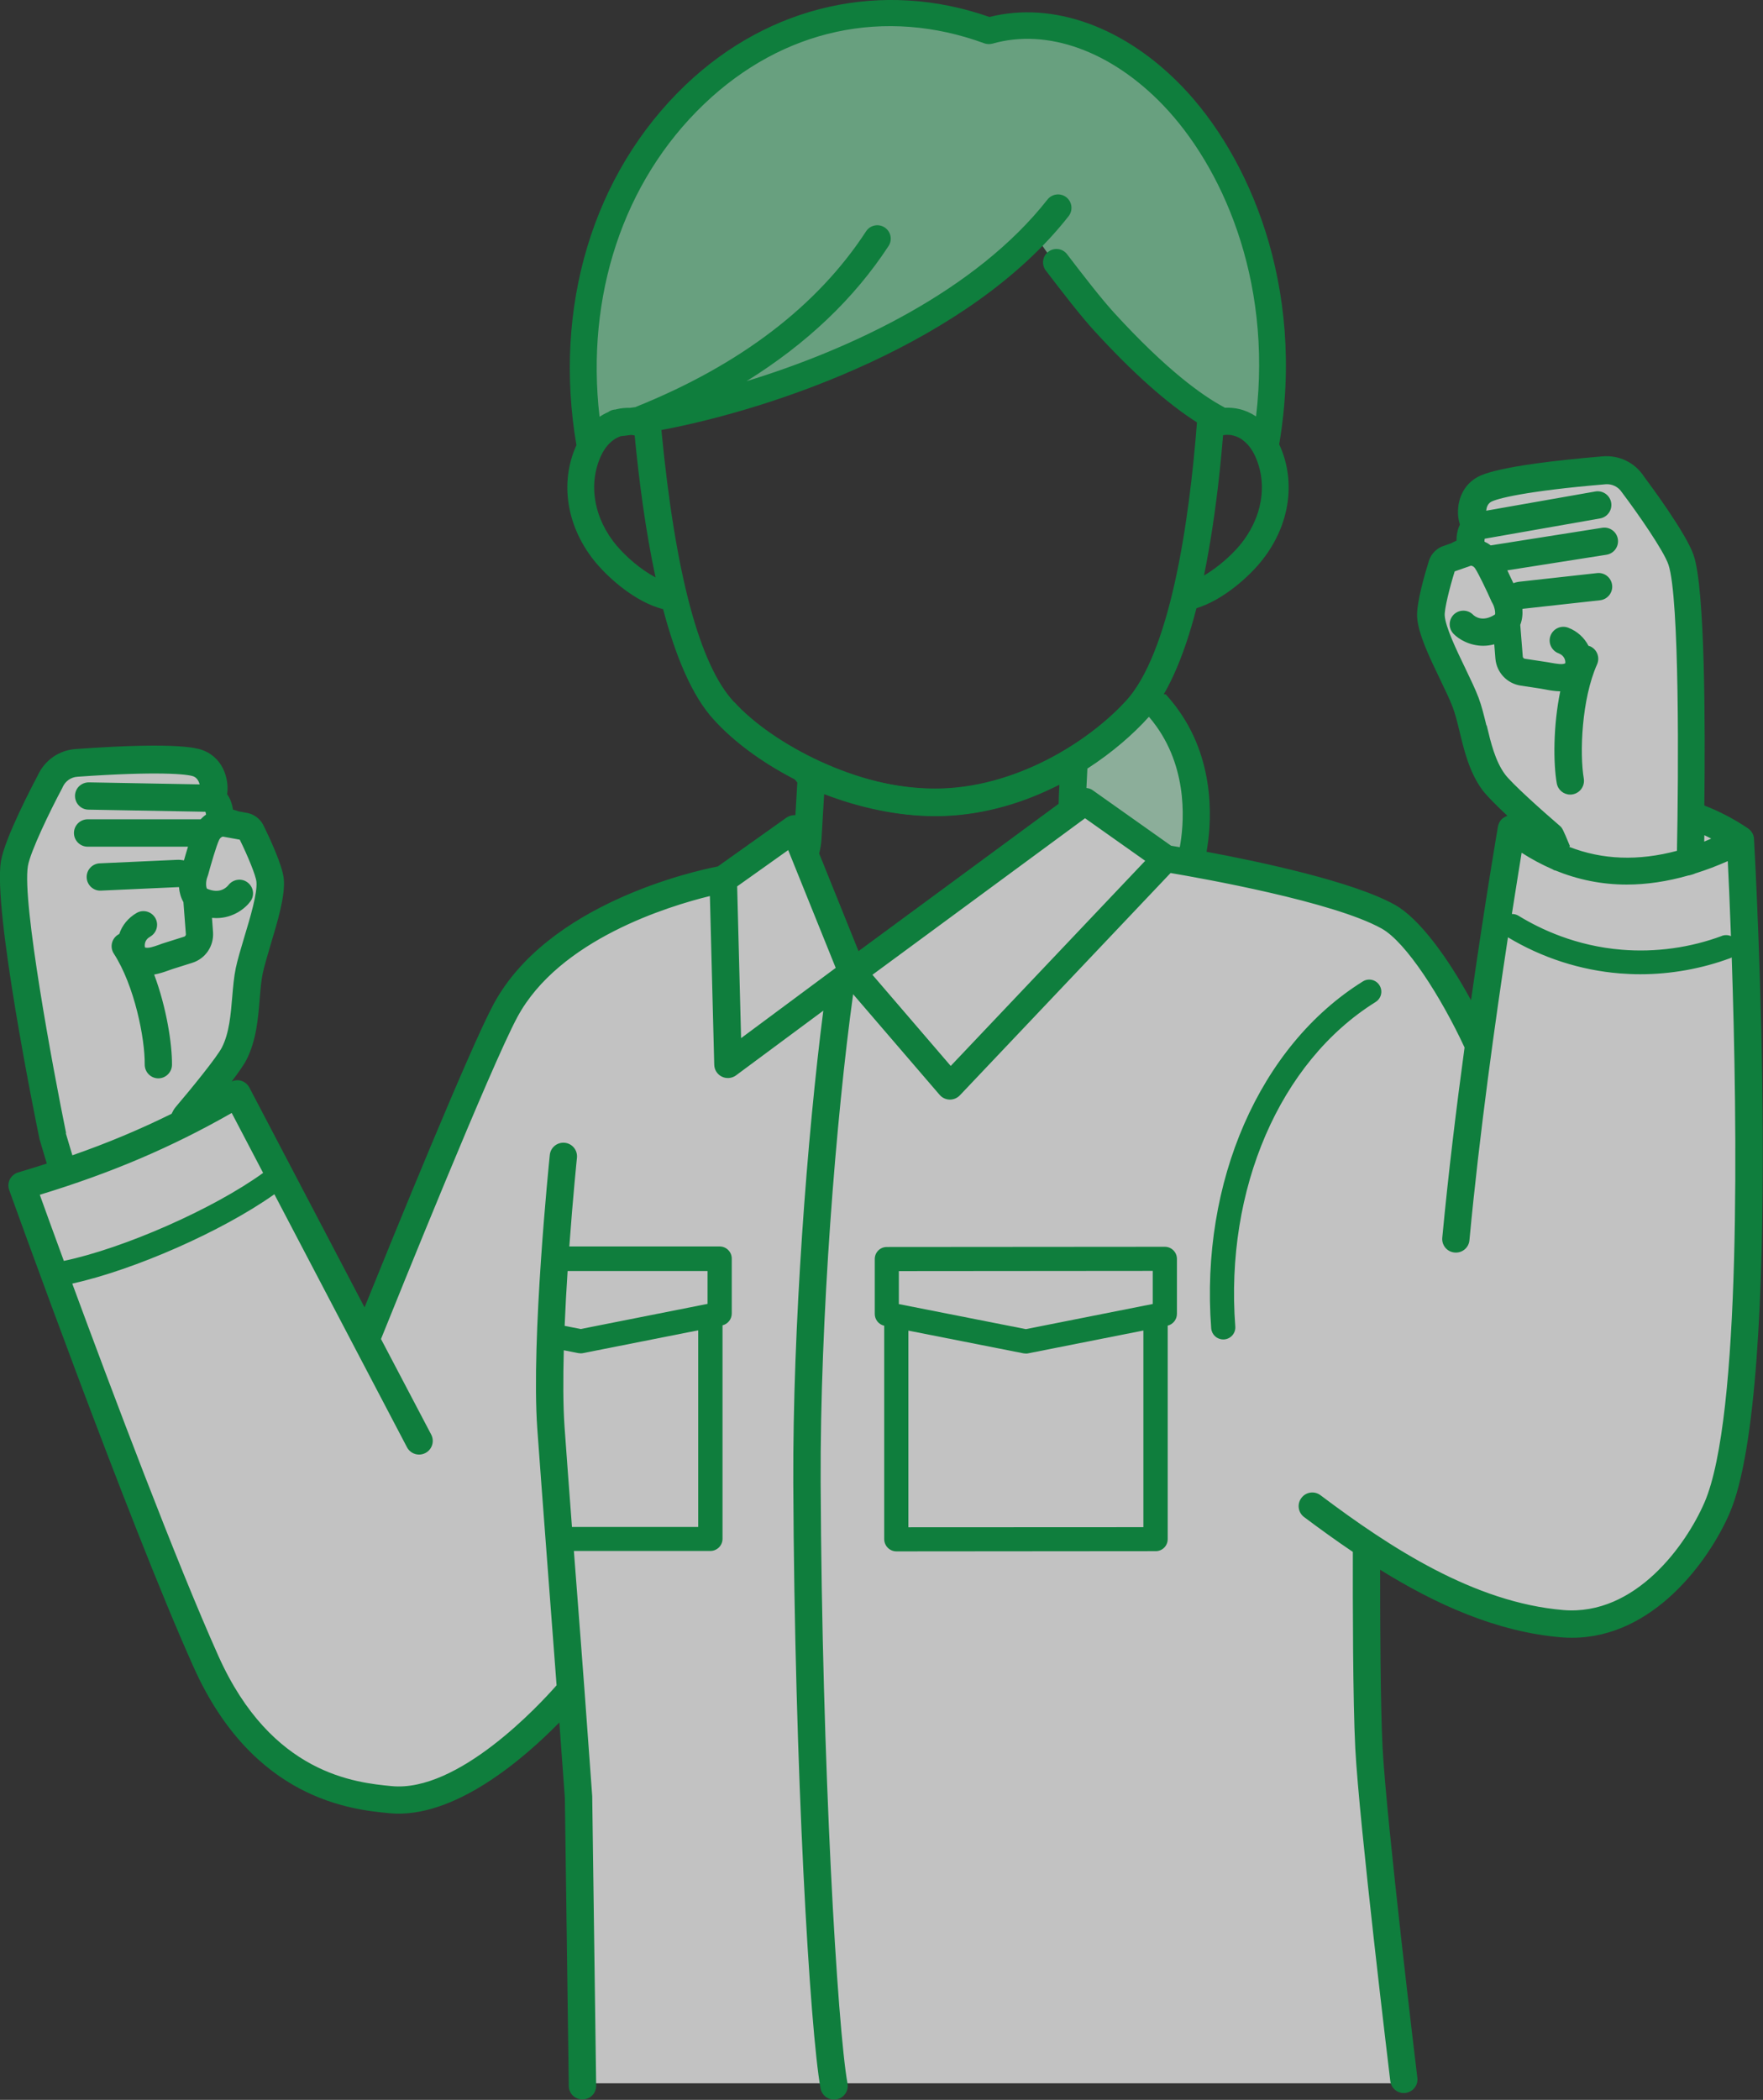
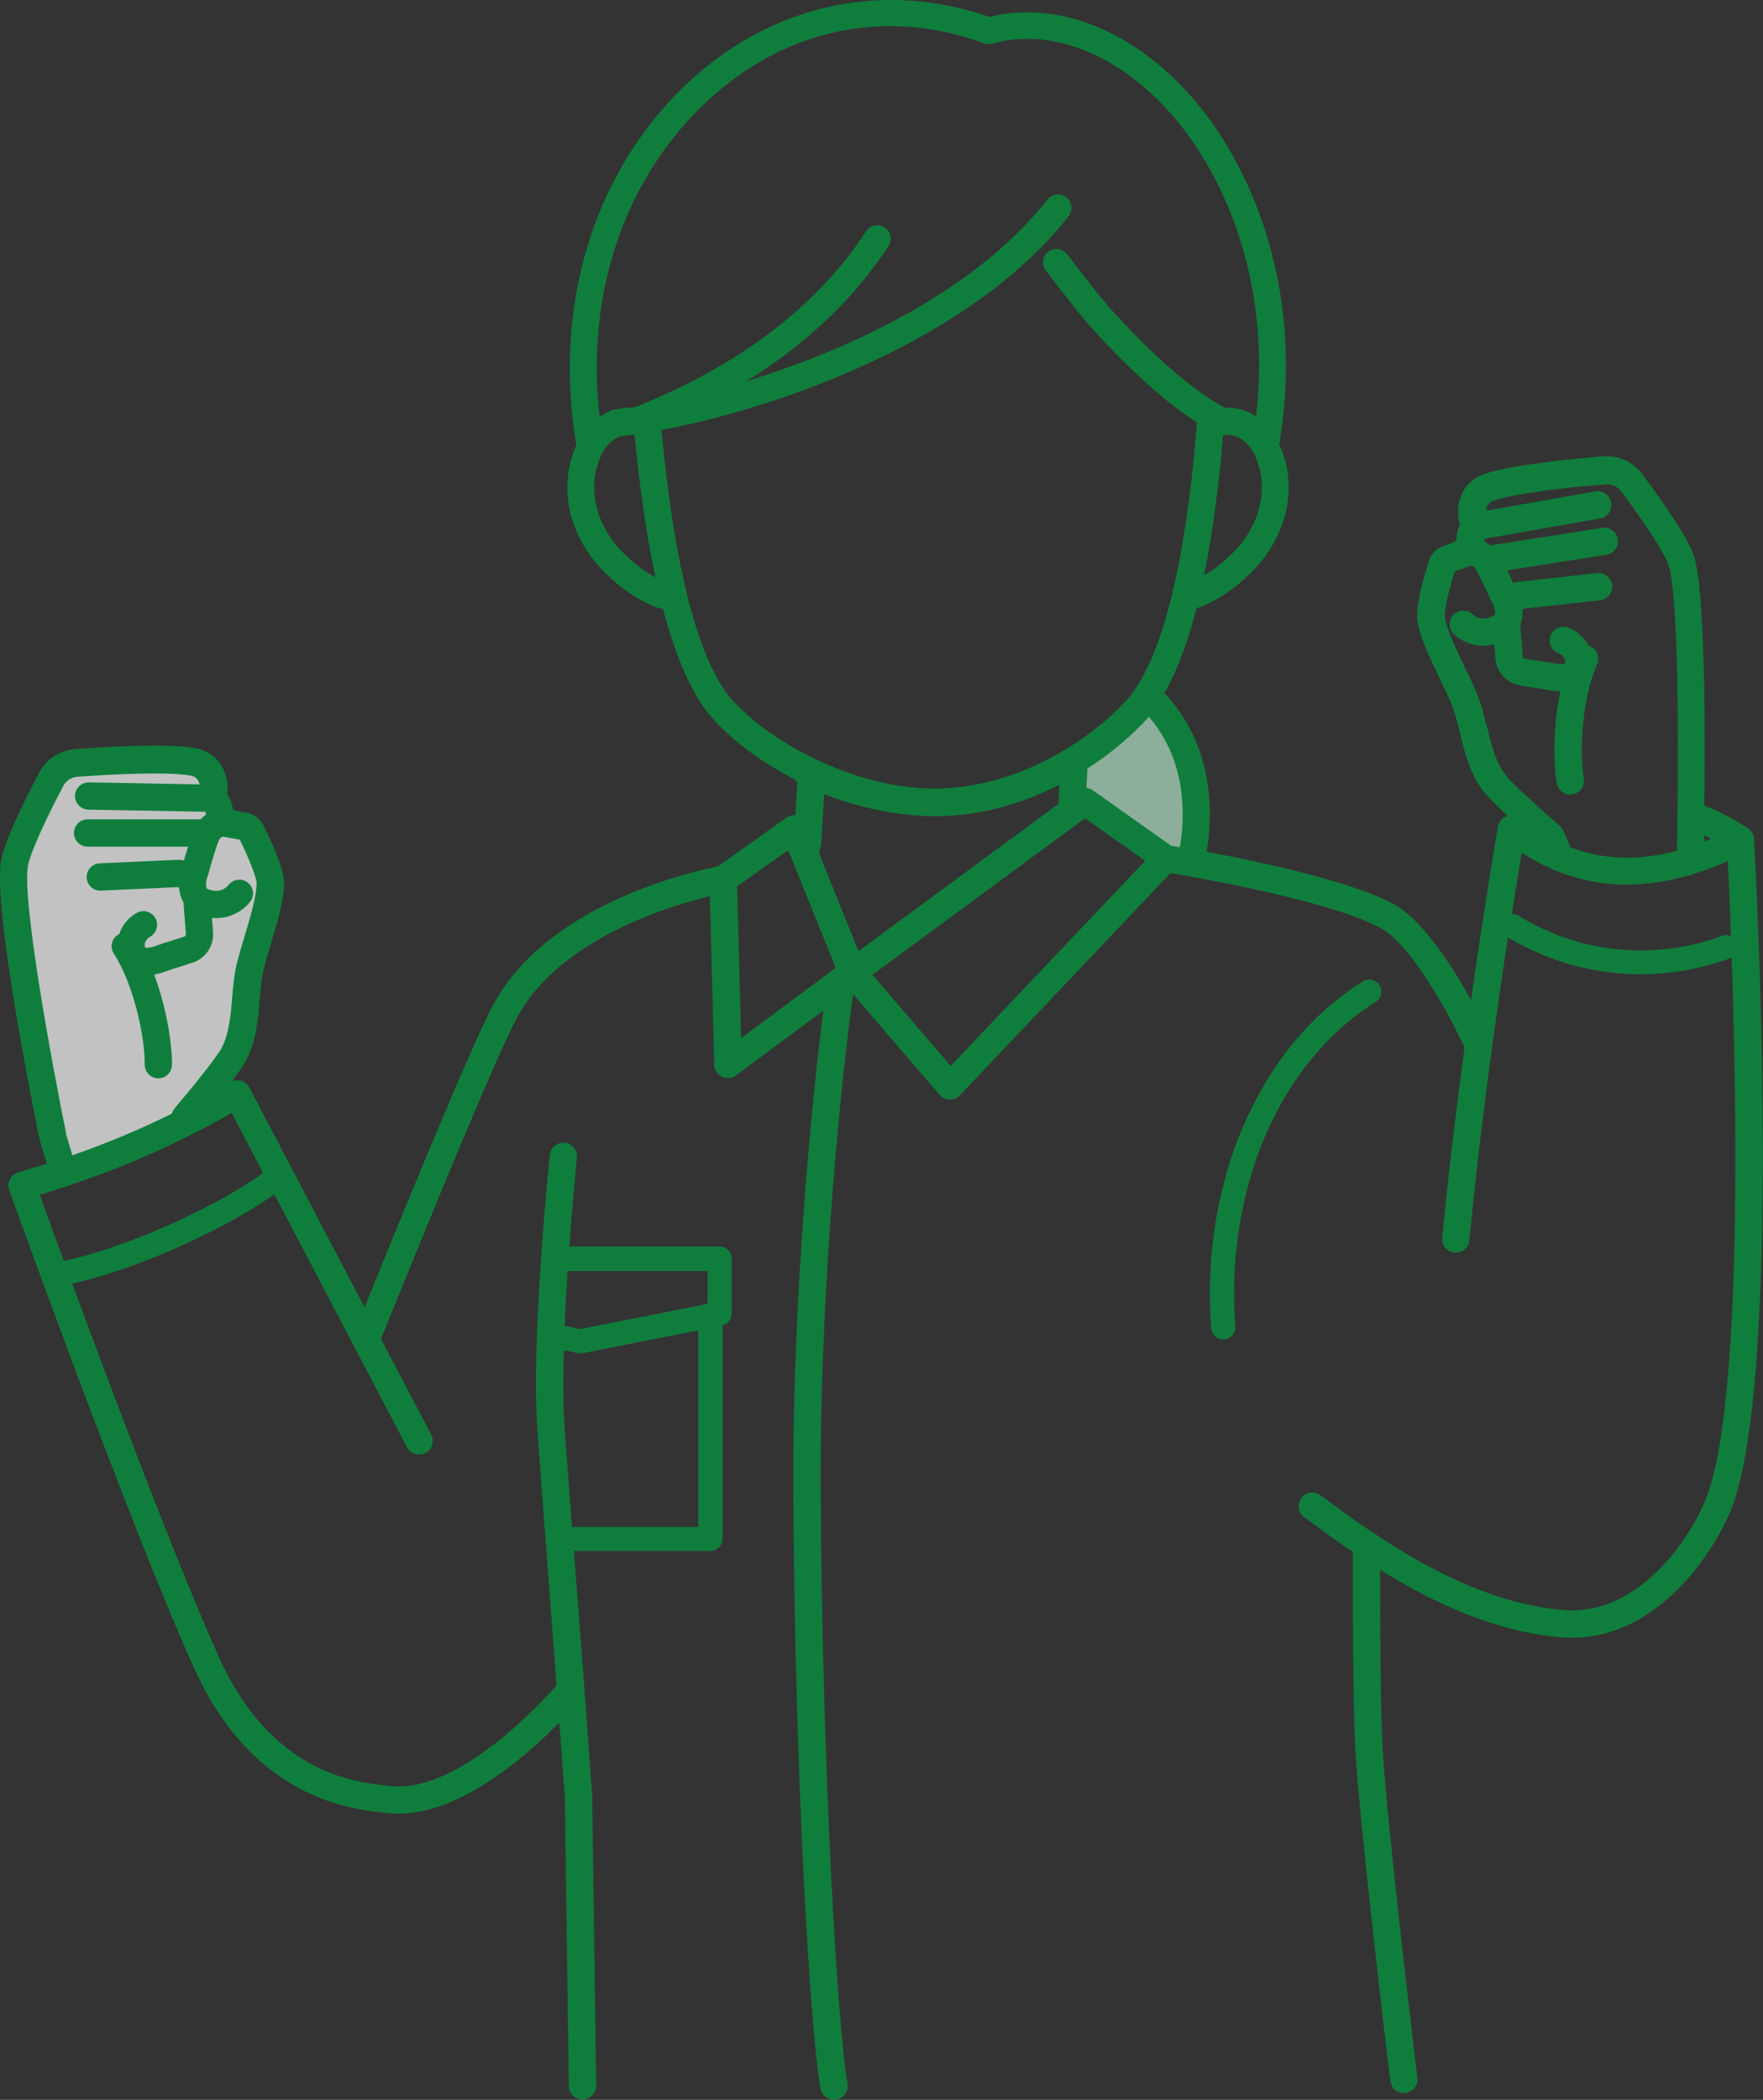
<svg xmlns="http://www.w3.org/2000/svg" id="_レイヤー_2" viewBox="0 0 166.17 197.86">
  <rect x="0" y="0" width="166.17" height="197.86" fill="#333333" stroke="none" />
  <defs>
    <style>.cls-1{opacity:.7;}.cls-2{fill:#fff;}.cls-3{fill:#b2e2c6;}.cls-4{fill:#7fcea0;}.cls-5{fill:#009e41;}</style>
  </defs>
  <g id="_レイヤー_1-2">
    <g class="cls-1">
      <g>
        <g>
-           <path class="cls-2" d="M164.05,79.14c-6.93-4.67-14.43-3.98-21.57-1.03,0,0-1.57,9.1-3.11,20.45-2.3-5.08-5.88-10.71-8.51-12.17-5.43-3.02-20.98-5.49-20.98-5.49l-7.64-5.41-1.22,.89-20.7,15.23-4.49-11.12-.97-2.41-6.7,4.76s-15.32,2.69-20.53,12.4c-2.75,5.11-13.13,31.01-13.13,31.01l-12.15-23.19c-1.71,1.01-3.38,1.92-5.03,2.75-3.81,1.92-7.52,3.41-11.32,4.68-1.29,.43-2.6,.84-3.93,1.23,0,0,11.08,30.91,17.34,44.86,5.2,11.59,13.62,12.64,17.38,13.01,7.8,.75,16.99-10.34,16.99-10.34l.74,10.14,.37,26.91h77.43s-2.92-24.51-3.29-31.59c-.24-4.64-.24-14.61-.23-19.13,6.01,3.99,12.1,6.92,18.45,7.45,7.42,.62,12.6-6.33,14.59-10.9,5.1-11.73,2.21-62.99,2.21-62.99Z" />
          <path class="cls-2" d="M17.31,105.61c.06-.17,.15-.34,.27-.48,0,0,3.82-4.49,4.52-5.87,1.23-2.42,.95-5.58,1.41-7.78,.47-2.23,2.15-6.49,1.97-8.51-.11-1.21-1.75-4.53-1.75-4.53-.1-.26-.32-.46-.6-.54l-1.1-.2v-.03s-.43-.17-.95-.15l-.38-.07s.26-1.62-.77-2.26c.43-.36,.43-2.52-1.12-3.22-1.56-.7-8.32-.32-11.59-.09-1.09,.08-2.05,.76-2.49,1.76,0,0-3.01,5.65-3.36,7.73-.74,4.39,3.62,25.7,3.62,25.7l1.02,3.43c3.81-1.27,7.51-2.76,11.32-4.68l-.02-.22Z" />
-           <path class="cls-2" d="M158.44,52.77c-.67-2-4.52-7.11-4.52-7.11-.59-.92-1.64-1.45-2.73-1.35-3.26,.28-10,.95-11.43,1.89-1.42,.93-1.08,3.07-.61,3.35-.92,.79-.41,2.35-.41,2.35l-.37,.13c-.52,.06-.91,.29-.91,.29v.03s-1.05,.37-1.05,.37c-.26,.12-.44,.35-.5,.63,0,0-1.11,3.53-1.03,4.74,.13,2.03,2.46,5.97,3.27,8.1,.8,2.11,1.01,5.27,2.6,7.47,.9,1.25,5.38,5.09,5.38,5.09,.05,.04,.88,2.06,.88,2.06,0,0,3.51,1.17,4.96,1.21,1.82,.05,5.91-.22,7.32-.91,0,0,.57-24.12-.85-28.35Z" />
        </g>
        <path class="cls-3" d="M101.59,71.44c-.08,.62-.38,3.65-.54,4.33l1.64,.05,7.19,5.09,2.51-.44c.22-1.05,1.48-7.46-2.36-12.81-.51-.71-1.13-1.42-1.79-2.07-.15,.2-.3,.39-.46,.57-1.54,1.82-3.67,3.69-6.2,5.28Z" />
        <g>
          <path class="cls-5" d="M129.66,94.41c.53-.33,.7-1.03,.36-1.57-.33-.53-1.03-.7-1.57-.36-9.73,6.06-15.33,18.89-14.29,32.68,.05,.6,.54,1.05,1.13,1.05,.03,0,.06,0,.09,0,.63-.05,1.1-.59,1.05-1.22-.98-12.95,4.2-24.95,13.22-30.57Z" />
          <path class="cls-5" d="M53.91,143.89c-.3-4.01-.58-7.7-.7-9.45-.14-2.01-.14-4.53-.07-7.21l1.37,.27c.07,.01,.15,.02,.22,.02s.15,0,.22-.02l10.86-2.15v18.53s-11.9,0-11.9,0Zm12.78-24.14v3.11s-11.96,2.37-11.96,2.37l-1.51-.3c.07-1.74,.17-3.49,.28-5.17h13.19ZM6.23,106.77c-1.21-5.91-4.17-21.78-3.6-25.17,.23-1.36,2.1-5.22,3.23-7.33,.02-.03,.03-.06,.04-.09,.25-.57,.78-.95,1.4-.99,7.51-.53,10.43-.26,10.97-.02,.31,.14,.47,.45,.55,.74l-10.44-.19c-.72,0-1.3,.55-1.31,1.26-.01,.71,.55,1.3,1.26,1.31l11.03,.2c.03,.08,.05,.17,.06,.27-.18,.12-.35,.27-.51,.44H8.26c-.71,0-1.29,.58-1.29,1.29s.58,1.29,1.29,1.29h9.46c-.14,.46-.28,.92-.38,1.29-.22-.04-.44-.06-.66-.05l-7.28,.33c-.71,.03-1.26,.63-1.23,1.34,.03,.71,.64,1.27,1.34,1.23l7.3-.33s.04,0,.06,0c.04,.51,.18,1,.42,1.42l.23,3.02c0,.1-.06,.2-.16,.23l-1.84,.58c-.17,.05-.34,.11-.52,.18-.48,.17-1.01,.36-1.33,.26-.03-.09-.04-.24,0-.42,.06-.25,.23-.46,.5-.61,.61-.36,.82-1.15,.46-1.76-.36-.61-1.15-.82-1.76-.46-.79,.46-1.36,1.16-1.63,1.98-.05,.02-.09,.04-.13,.07-.6,.39-.77,1.18-.38,1.78,1.94,2.99,2.94,7.99,2.91,10.45,0,.71,.56,1.29,1.27,1.3,0,0,.01,0,.01,0,.7,0,1.28-.57,1.29-1.27,.02-1.93-.51-5.39-1.68-8.51,.49-.09,.95-.24,1.33-.38,.15-.05,.29-.1,.43-.15l1.84-.58c1.23-.39,2.03-1.56,1.95-2.87l-.1-1.36c.14,.01,.28,.02,.41,.02,1.61,0,2.76-.94,3.23-1.6,.4-.57,.27-1.35-.3-1.77-.56-.42-1.36-.29-1.79,.26-.17,.21-.8,.87-2.02,.34-.09-.12-.15-.66,.05-1.15,.02-.05,.03-.09,.05-.14,.27-1,.79-2.79,1.05-3.32,.08-.16,.19-.26,.34-.3l1.6,.29c.73,1.48,1.52,3.38,1.57,3.97,.1,1.09-.59,3.38-1.15,5.23-.32,1.08-.63,2.1-.8,2.91-.17,.83-.25,1.74-.33,2.69-.14,1.67-.28,3.41-.97,4.77-.46,.91-2.91,3.92-4.36,5.62-.16,.19-.28,.41-.39,.64-2.98,1.47-6.04,2.76-9.35,3.91l-.62-2.08Zm-.21,12.05c-1.01-2.76-1.81-4.95-2.27-6.24,6.75-2.06,12.43-4.48,18.09-7.71l2.96,5.65c-4.73,3.42-13.18,7.12-18.78,8.29Zm105.19-38.99c-.35-.06-.63-.11-.83-.14l-7.39-5.23c-.18-.13-.38-.19-.59-.21,.03-.56,.06-1.18,.09-1.83,2.35-1.52,4.33-3.24,5.8-4.88,.24,.28,.47,.57,.69,.88,3.11,4.33,2.58,9.45,2.22,11.41Zm-36.06-6.09c-.07,1.14-.13,2.2-.18,3.07-.3-.02-.59,.06-.84,.23l-6.47,4.6c-2.26,.44-16.05,3.5-21.15,13-2.26,4.21-9.43,21.83-12.15,28.55l-10.86-20.72c-.16-.31-.45-.54-.79-.64-.29-.08-.6-.05-.87,.07,.62-.82,1.16-1.58,1.4-2.06,.92-1.82,1.09-3.89,1.24-5.73,.07-.87,.14-1.7,.28-2.38,.15-.7,.44-1.67,.74-2.69,.68-2.27,1.39-4.62,1.25-6.21-.12-1.32-1.43-4.06-1.86-4.94-.26-.61-.78-1.07-1.42-1.25-.04-.01-.08-.02-.12-.03l-.86-.16s0,0,0,0c-.16-.06-.34-.12-.53-.16-.07-.47-.22-.99-.55-1.45,.07-.48,.03-.92,0-1.12-.19-1.36-.94-2.43-2.08-2.94-.51-.23-2.05-.93-12.21-.2-1.56,.11-2.91,1.06-3.56,2.48-.41,.77-3.11,5.9-3.47,8.08-.76,4.5,3.17,23.97,3.63,26.17,0,.04,.02,.07,.03,.11l.66,2.22c-.88,.28-1.78,.56-2.69,.83-.34,.1-.62,.34-.79,.65-.16,.32-.18,.68-.06,1.02,.11,.31,11.17,31.12,17.38,44.95,5.62,12.52,14.92,13.42,18.43,13.76,6.13,.6,12.77-5.21,16.04-8.55l.52,7.12,.37,27.13c0,.71,.58,1.27,1.29,1.27,0,0,.01,0,.02,0,.71,0,1.28-.59,1.27-1.3l-.37-27.17s0-.05,0-.08l-.74-10.14s0,0,0,0c0,0,0,0,0,0,0-.11-.5-6.57-.99-12.99h12.88c.3,0,.59-.13,.8-.34,.21-.21,.33-.5,.33-.8v-20.12c.5-.12,.87-.58,.87-1.11v-5.18c0-.63-.51-1.14-1.14-1.14h-14.17c.34-4.67,.71-8.28,.72-8.36,.07-.71-.44-1.34-1.15-1.41-.71-.07-1.34,.44-1.41,1.15-.07,.7-1.77,17.33-1.18,25.77,.31,4.39,1.58,21,1.82,24.2-1.66,1.89-9.28,10.1-15.54,9.5-3.39-.33-11.32-1.09-16.33-12.25-3.98-8.88-9.99-24.83-13.78-35.1,5.83-1.29,14.08-4.9,19.05-8.42l7.5,14.31s0,0,0,0c0,0,0,0,0,0l5,9.53c.23,.44,.68,.69,1.14,.69,.2,0,.41-.05,.6-.15,.63-.33,.87-1.11,.54-1.74l-4.73-9c1.52-3.77,10.38-25.75,12.85-30.33,3.94-7.33,14.3-10.47,18.15-11.41l.41,15.9c.01,.48,.29,.91,.72,1.12,.43,.21,.95,.16,1.33-.12l8.23-6.1c-1.51,11.75-2.89,29.8-2.83,44.53,.12,27.15,1.57,51.51,2.57,57.02,.11,.62,.65,1.06,1.27,1.06,.08,0,.15,0,.23-.02,.7-.13,1.17-.8,1.04-1.5-.95-5.29-2.41-29.96-2.53-56.58-.07-15.43,1.46-34.52,3.06-46.06l8.15,9.48c.24,.28,.58,.44,.95,.45,.01,0,.02,0,.03,0,.35,0,.69-.15,.93-.4l19.86-20.95c3,.51,15.34,2.7,19.89,5.23,2.31,1.28,5.61,6.46,7.82,11.21-.78,5.73-1.54,11.99-2.1,17.92-.07,.71,.45,1.34,1.16,1.4,.71,.07,1.34-.45,1.4-1.16,.93-9.95,2.46-20.86,3.63-28.54,3.19,1.92,6.82,3.1,10.53,3.4,.64,.05,1.29,.08,1.94,.08,2.88,0,5.79-.52,8.49-1.52,.05-.02,.09-.04,.13-.07,.53,15.67,.91,43.36-2.57,51.37-1.75,4.03-6.52,10.69-13.3,10.13-8.41-.71-16.29-5.86-22.89-10.82-.57-.43-1.38-.31-1.8,.26-.43,.57-.31,1.38,.26,1.8,1.47,1.1,3,2.21,4.59,3.28-.01,4.79,0,14.03,.23,18.51,.37,7.05,3.18,30.36,3.3,31.35,.09,.71,.73,1.21,1.43,1.12,.71-.09,1.21-.73,1.12-1.43-.03-.24-2.92-24.21-3.28-31.17-.2-3.89-.23-11.68-.23-16.7,5.21,3.24,10.95,5.85,17.06,6.37,.35,.03,.69,.04,1.03,.04,7.67,0,12.9-7.25,14.84-11.71,5.16-11.87,2.43-61.47,2.31-63.58,0,0,0,0,0,0,0-.09-.02-.19-.05-.28,0-.02-.02-.04-.02-.06-.02-.06-.04-.11-.07-.17,0,0-.01-.02-.02-.02-.02-.03-.04-.06-.05-.08-.03-.05-.07-.1-.11-.15-.02-.02-.04-.05-.07-.07-.05-.04-.09-.09-.14-.12-.01,0-.02-.02-.04-.03-1.32-.89-2.69-1.6-4.11-2.15,.09-7.48,.07-20.36-1-23.56-.7-2.09-4.17-6.74-4.69-7.44-.85-1.31-2.34-2.03-3.9-1.9-10.15,.86-11.57,1.79-12.03,2.1-1.04,.68-1.62,1.86-1.6,3.23,0,.2,.03,.64,.18,1.1-.25,.51-.32,1.05-.32,1.52-.18,.07-.35,.15-.5,.24,0,0,0,0,0,0l-.82,.29s-.07,.03-.11,.04c-.6,.28-1.05,.82-1.21,1.46-.29,.93-1.16,3.84-1.07,5.17,.1,1.59,1.17,3.8,2.2,5.94,.46,.96,.9,1.87,1.15,2.54,.25,.65,.44,1.45,.65,2.3,.43,1.79,.92,3.81,2.12,5.47,.41,.56,1.37,1.52,2.39,2.47-.03,.01-.07,.03-.1,.04-.01,0-.03,.02-.04,.02-.07,.03-.13,.07-.2,.11-.02,.02-.04,.03-.07,.04-.07,.06-.14,.12-.2,.19,0,0-.01,.01-.02,.02,0,0,0,0,0,0-.06,.08-.11,.16-.15,.25-.01,.02-.02,.05-.03,.07-.03,.07-.05,.14-.07,.22,0,.02-.01,.03-.01,.04-.02,.12-1.22,7.09-2.54,16.38-2.19-4.02-4.88-7.72-7.19-9-3.95-2.2-12.74-4.06-17.74-4.99,.42-2.3,1.01-8.26-2.66-13.37-.34-.48-.74-.97-1.18-1.46l-3.09-.12c-3.62,4.28-10.58,8.72-17.95,8.98-7.57,.26-15.73-3.76-19.56-7.69l5.86,7.12Zm12.98,3.16c.27,0,.54,0,.82-.01,3.99-.14,7.69-1.31,10.9-2.95-.03,.67-.06,1.27-.07,1.8l-18.86,13.88-3.71-9.2c.11-.43,.19-.88,.22-1.37,.03-.51,.13-2.17,.25-4.22,3.28,1.26,6.89,2.07,10.46,2.07Zm-18.65,6.62l4.81-3.42,4.48,11.1-8.92,6.62-.37-14.29Zm20.13,16.92l-7.38-8.59,20.04-14.75,5.67,4.01-18.33,19.33Zm71.68-21.42c-.22,.09-.44,.19-.66,.28,0-.19,0-.39,.01-.6,.22,.1,.44,.21,.65,.32Zm-21.19-10.67c-.23-.93-.44-1.81-.74-2.61-.29-.77-.75-1.73-1.24-2.75-.84-1.74-1.88-3.9-1.95-4.99-.04-.58,.45-2.59,.94-4.16l1.54-.54c.13,.02,.27,.09,.38,.25,.33,.49,1.13,2.17,1.55,3.12,.02,.05,.04,.09,.07,.13,.27,.46,.3,1,.26,1.1-1.15,.75-1.89,.2-2.06,.03-.49-.51-1.31-.52-1.82-.03-.51,.5-.52,1.31-.03,1.82,.49,.51,1.51,1.13,2.81,1.13,.33,0,.68-.05,1.03-.14l.11,1.37c.12,1.29,1.09,2.32,2.37,2.52l1.91,.29c.15,.02,.3,.05,.45,.08,.4,.08,.88,.16,1.38,.17-.67,3.26-.66,6.76-.33,8.66,.11,.63,.65,1.07,1.27,1.07,.07,0,.14,0,.22-.02,.7-.12,1.17-.78,1.06-1.48-.41-2.42-.2-7.52,1.25-10.77,.29-.65,0-1.41-.65-1.7-.05-.02-.11-.04-.16-.05-.39-.76-1.05-1.37-1.9-1.7-.66-.26-1.41,.07-1.67,.73-.26,.66,.07,1.41,.73,1.67,.29,.11,.49,.29,.59,.53,.07,.17,.08,.33,.06,.42-.25,.15-.84,.04-1.36-.05-.18-.03-.37-.07-.54-.09l-1.91-.29c-.1-.02-.18-.1-.19-.19l-.24-3c.18-.46,.24-.98,.2-1.5,.03,0,.05-.02,.08-.02l7.24-.8c.71-.08,1.22-.72,1.14-1.42-.08-.71-.71-1.22-1.42-1.14l-7.21,.8c-.24,.02-.46,.07-.68,.15-.16-.35-.36-.78-.57-1.21l9.35-1.47c.7-.11,1.18-.77,1.07-1.47-.11-.7-.77-1.18-1.47-1.07l-10.52,1.66c-.19-.15-.38-.26-.58-.35,0-.1,0-.2,.02-.28l10.87-1.91c.7-.12,1.17-.79,1.05-1.49-.12-.7-.79-1.17-1.49-1.05l-10.29,1.81c.03-.3,.14-.63,.42-.81,.5-.32,3.33-1.05,10.83-1.68,.62-.05,1.2,.24,1.54,.76,.02,.03,.04,.06,.06,.08,1.44,1.91,3.89,5.43,4.33,6.74,1.05,3.14,.95,19.69,.8,26.96-3.64,.97-7.01,.85-10.15-.37,.02-.02,.04-.05,.06-.08-.69-1.67-.72-1.7-.97-1.92-1.68-1.44-4.58-4.04-5.17-4.87-.9-1.24-1.31-2.93-1.7-4.57Zm22.22,19.83c-3,1.12-6.27,1.57-9.45,1.31-4.33-.35-7.69-1.94-9.74-3.2-.2-.12-.41-.17-.63-.17,.38-2.43,.7-4.41,.92-5.77,.94,.61,1.91,1.12,2.89,1.55,.08,.05,.17,.1,.26,.13,0,0,0-.01,0-.02,2.15,.88,4.4,1.34,6.75,1.34,1.88,0,3.83-.29,5.82-.86,0,.02,.5-.11,.69-.21,0,0,0,0,.01,0,.99-.31,1.99-.69,3.01-1.14,.08,1.57,.19,4.02,.3,7.07-.26-.12-.57-.13-.85-.03Z" />
-           <path class="cls-5" d="M109.79,117.48h0l-26.21,.02c-.3,0-.59,.12-.8,.33-.21,.21-.33,.5-.33,.8v5.18c0,.53,.37,.99,.89,1.11v20.12c.01,.63,.52,1.14,1.15,1.14h0l24.44-.02c.3,0,.59-.12,.8-.33,.21-.21,.33-.5,.33-.8v-20.12c.5-.12,.87-.58,.87-1.11v-5.18c0-.63-.51-1.14-1.14-1.14Zm-1.14,2.28v3.11s-11.96,2.37-11.96,2.37l-11.97-2.36v-3.11s23.93-.02,23.93-.02Zm-23.03,24.15v-18.53s10.85,2.14,10.85,2.14c.07,.01,.15,.02,.22,.02s.15,0,.22-.02l10.86-2.15v18.53s-22.15,.01-22.15,.01Z" />
        </g>
      </g>
      <g>
-         <path class="cls-4" d="M61.01,40.11c-.02-.25-.04-.49-.06-.73,2.46-.39,5.82-1.42,6.13-1.51,5.9-1.76,11.87-3.5,17.44-6.15,4.78-2.27,9.09-5.79,12.96-9.72,1.23,1.96,3.36,4.78,7.05,8.81,4.57,5,7.71,7.19,9.64,8.15-.03,.36-.05,.72-.08,1.09,2.14-.9,4.13,.09,5.18,2.03C123.61,17.75,106.79-.93,93.21,2.92c-21.7-7.94-42.21,13.39-37.55,39.22,1.06-2.03,3.14-3.06,5.36-2.03Z" />
        <path class="cls-5" d="M108.02,67.75c1.92-2.12,3.51-5.62,4.75-10.44,2.47-.76,4.79-2.85,5.95-4.23,2.81-3.33,3.52-7.62,1.85-11.21,2.53-15.02-2.94-27.25-9.12-33.69C106.02,2.53,99.25,.09,93.26,1.6c-10.05-3.53-20.72-1.15-28.63,6.39-8.8,8.4-12.51,21.02-10.3,33.96-1.62,3.57-.91,7.82,1.88,11.13,1.22,1.44,3.69,3.66,6.29,4.32,1.16,4.38,2.72,8.21,4.82,10.46,1.77,1.95,4.36,3.9,7.41,5.49l2.46,1.16c3.4,1.44,7.17,2.37,10.92,2.37,3.34,0,6.5-.74,9.35-1.89l2.38-1.06s0-.01,0-.02c2.49-1.27,4.66-2.83,6.38-4.38l1.79-1.79Zm8.77-16.3c-.77,.92-2.03,2.03-3.31,2.78,.59-2.89,1.09-6.16,1.48-9.81,.12-1.1,.22-2.25,.32-3.41,.14-.02,.27-.04,.4-.04,.19,0,.37,.02,.56,.07,.83,.2,1.56,.88,2.02,1.85,1.28,2.7,.72,5.98-1.47,8.57Zm-58.64,0c-2.19-2.59-2.75-5.87-1.47-8.57,.42-.89,1.08-1.53,1.83-1.78,.31-.03,.63-.07,.97-.12,.11,.01,.22,.03,.34,.05,.4,4.17,1.01,8.93,1.97,13.38-1.4-.74-2.8-1.97-3.64-2.97Zm11.04,14.7c-3.25-3.47-5.55-12.09-6.85-25.63,10.7-2.01,29.07-8.28,38.38-20.15,.43-.55,.34-1.34-.21-1.78-.55-.43-1.34-.34-1.78,.21-6.75,8.6-18.57,14.12-28.37,17.12,5.66-3.52,10.15-7.78,13.39-12.74,.38-.58,.22-1.37-.37-1.75-.58-.38-1.37-.22-1.75,.37-4.58,7.02-11.86,12.58-21.65,16.52-.03,.01-.06,.03-.08,.04-.18,.03-.35,.05-.52,.07-.43-.01-.85,.03-1.27,.13-.03,0-.06,.02-.1,.03-.02,0-.05,0-.07,0-.23,.02-.44,.11-.62,.24-.28,.12-.55,.27-.81,.44-1.31-11.32,2.19-22.15,9.87-29.48,7.4-7.06,17.02-9.14,26.39-5.71,.25,.09,.52,.1,.78,.03,5.17-1.47,11.18,.7,16.08,5.8,5.45,5.68,10.3,16.24,8.76,29.33-.48-.32-1.01-.56-1.56-.69-.46-.11-.92-.15-1.39-.13-.05-.03-.09-.07-.14-.09-1.96-1.05-5.35-3.45-10.31-8.88-1.2-1.32-2.83-3.42-4.41-5.49-.42-.56-1.22-.66-1.77-.24-.56,.42-.66,1.22-.24,1.77,1.62,2.12,3.29,4.28,4.56,5.67,3.61,3.95,6.87,6.85,9.69,8.64-.74,9.52-2.55,21.83-6.78,26.34-3.7,4.08-10.68,8.2-17.92,8.2s-15.31-4.22-18.93-8.21Z" />
      </g>
    </g>
  </g>
</svg>